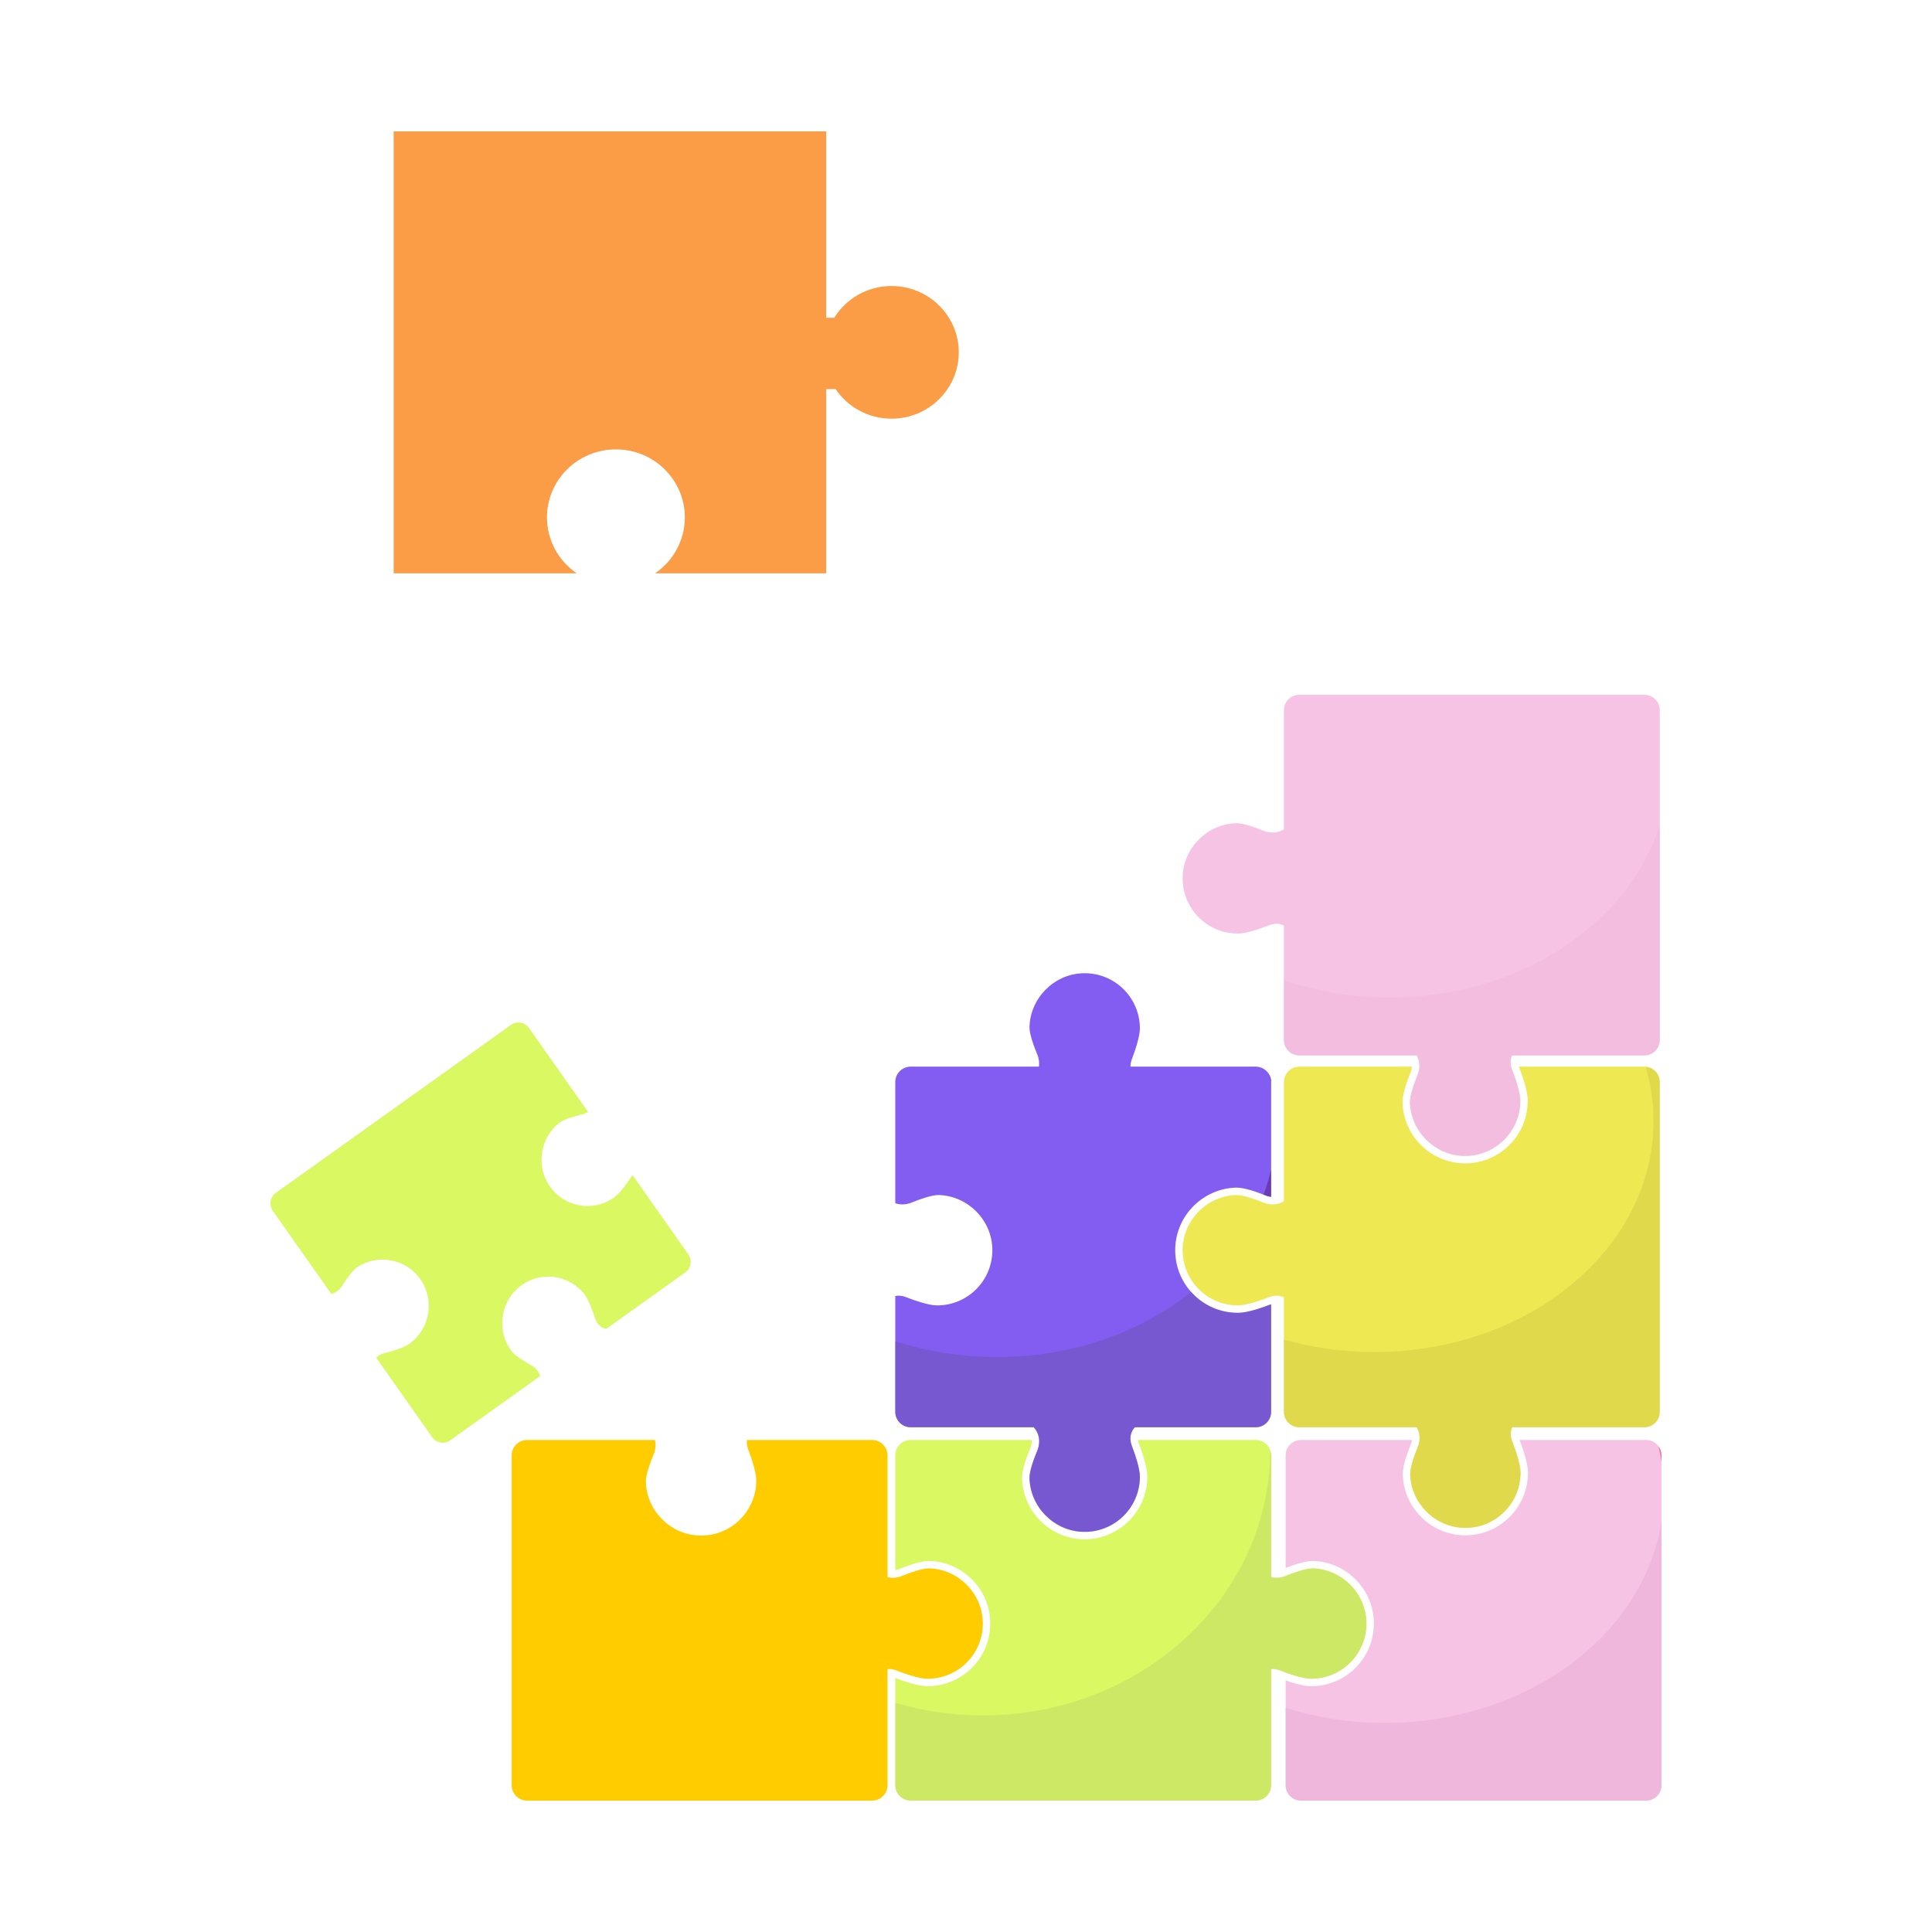
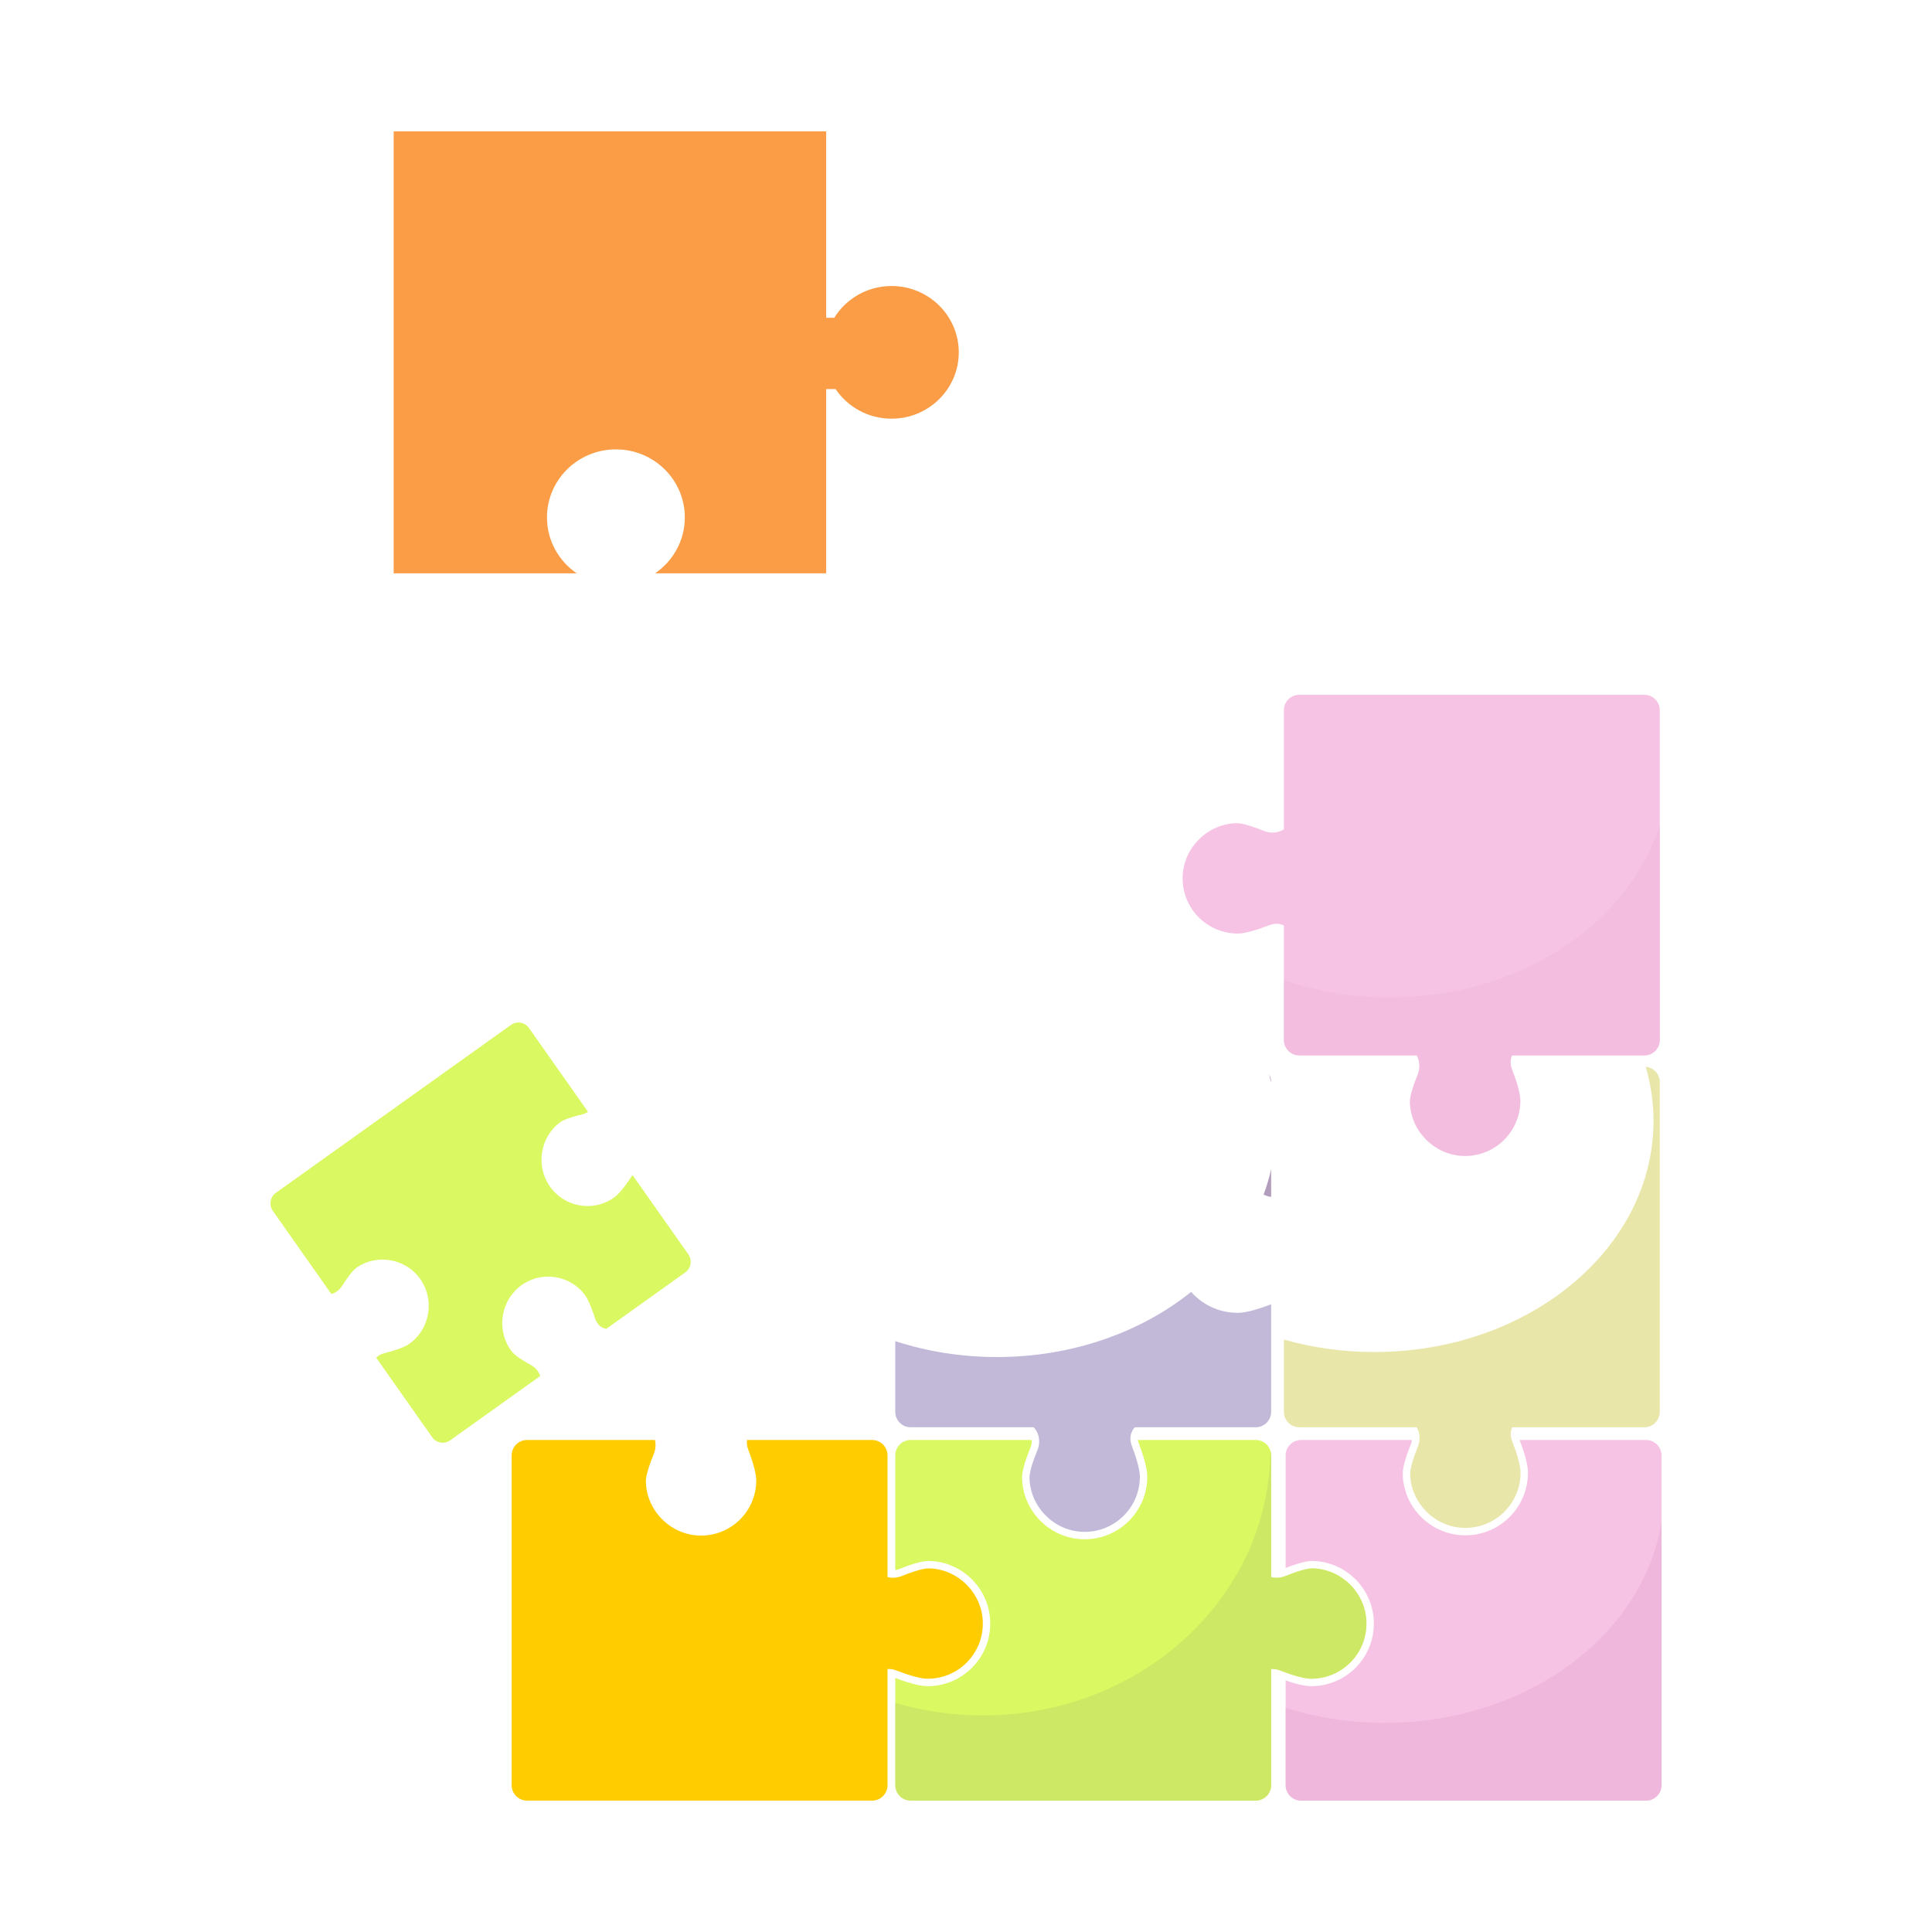
<svg xmlns="http://www.w3.org/2000/svg" width="250" height="250" viewBox="0 0 250 250" fill="none">
-   <path d="M212.779 138.023H196.543C196.545 138.028 196.547 138.036 196.549 138.041C197.064 139.369 197.679 141.2 197.686 142.386C197.699 144.559 196.863 146.605 195.331 148.147C193.798 149.689 191.757 150.537 189.583 150.537C189.476 150.537 189.368 150.535 189.26 150.53C185.029 150.366 181.614 146.919 181.486 142.684C181.46 141.849 181.815 140.523 182.542 138.743C182.64 138.505 182.689 138.261 182.702 138.023H168.133C167.031 138.023 166.137 138.917 166.137 140.019V155.425C166.042 155.487 165.946 155.544 165.849 155.591C165.113 155.947 164.25 155.924 163.493 155.616C162.565 155.239 160.862 154.607 159.942 154.636C156.239 154.755 153.174 157.801 153.036 161.503C152.884 165.599 156.177 168.952 160.231 168.92C161.35 168.911 163.316 168.198 164.232 167.84C164.702 167.657 165.219 167.594 165.707 167.721C165.866 167.763 166.007 167.821 166.138 167.887V182.694C166.138 183.796 167.031 184.689 168.134 184.689H183.319C183.359 184.757 183.396 184.825 183.429 184.893C183.785 185.63 183.762 186.492 183.455 187.25C183.078 188.177 182.446 189.88 182.476 190.8C182.595 194.503 185.64 197.568 189.342 197.705C193.439 197.856 196.791 194.564 196.759 190.509C196.75 189.39 196.036 187.425 195.679 186.509C195.495 186.04 195.432 185.522 195.559 185.035C195.591 184.91 195.634 184.796 195.682 184.689H212.779C213.882 184.689 214.775 183.796 214.775 182.694V140.019C214.775 138.916 213.881 138.023 212.779 138.023Z" fill="#EEE853" />
  <path opacity="0.45" d="M212.955 138.041C213.607 140.29 213.962 142.634 213.962 145.048C213.962 161.564 197.789 174.952 177.839 174.952C173.742 174.952 169.808 174.379 166.137 173.338V182.693C166.137 183.796 167.031 184.689 168.133 184.689H183.319C183.359 184.757 183.396 184.825 183.428 184.893C183.785 185.629 183.762 186.492 183.454 187.249C183.077 188.177 182.446 189.88 182.475 190.8C182.595 194.503 185.64 197.568 189.342 197.705C193.439 197.856 196.79 194.564 196.758 190.509C196.749 189.39 196.036 187.424 195.678 186.509C195.495 186.039 195.431 185.522 195.558 185.034C195.591 184.909 195.634 184.796 195.682 184.689H212.779C213.881 184.689 214.775 183.796 214.775 182.693V140.019C214.775 138.977 213.974 138.131 212.955 138.041Z" fill="#CFC944" />
  <path d="M212.779 89.905H168.133C167.03 89.905 166.137 90.799 166.137 91.901V107.307C166.042 107.369 165.945 107.426 165.848 107.473C165.112 107.829 164.25 107.806 163.492 107.498C162.564 107.121 160.862 106.489 159.941 106.519C156.239 106.637 153.173 109.683 153.036 113.385C152.884 117.481 156.176 120.834 160.231 120.802C161.35 120.793 163.316 120.08 164.232 119.722C164.701 119.539 165.219 119.476 165.706 119.603C165.866 119.645 166.006 119.703 166.137 119.769V134.576C166.137 135.678 167.031 136.572 168.133 136.572H183.314C183.348 136.631 183.38 136.689 183.409 136.749C183.764 137.486 183.739 138.348 183.43 139.105C183.051 140.032 182.416 141.734 182.444 142.654C182.557 146.357 185.596 149.428 189.298 149.572C193.394 149.732 196.753 146.446 196.728 142.391C196.721 141.272 196.012 139.305 195.656 138.388C195.474 137.918 195.411 137.401 195.539 136.914C195.572 136.79 195.614 136.677 195.662 136.572H212.779C213.882 136.572 214.775 135.678 214.775 134.576V91.901C214.775 90.799 213.881 89.905 212.779 89.905Z" fill="#F7C3E5" />
  <path opacity="0.47" d="M179.83 129.062C174.982 129.062 170.361 128.266 166.137 126.832V134.575C166.137 135.678 167.031 136.571 168.133 136.571H183.314C183.348 136.63 183.38 136.689 183.409 136.749C183.764 137.486 183.74 138.348 183.43 139.105C183.052 140.032 182.416 141.733 182.445 142.654C182.557 146.357 185.596 149.428 189.298 149.572C193.394 149.732 196.753 146.445 196.728 142.391C196.721 141.272 196.012 139.305 195.656 138.388C195.474 137.918 195.411 137.401 195.539 136.914C195.572 136.789 195.614 136.677 195.662 136.571H212.779C213.882 136.571 214.775 135.678 214.775 134.575V106.753C210.714 119.59 196.61 129.062 179.83 129.062Z" fill="#EFB7DB" />
  <path d="M213.002 186.333H196.636C197.138 187.641 197.706 189.364 197.716 190.501C197.733 192.677 196.898 194.728 195.366 196.272C193.833 197.818 191.79 198.669 189.612 198.669C189.511 198.669 189.408 198.667 189.305 198.663C185.074 198.506 181.652 195.066 181.516 190.831C181.489 189.995 181.842 188.668 182.565 186.888C182.639 186.705 182.684 186.518 182.708 186.333H168.356C167.254 186.333 166.36 187.226 166.36 188.328V202.893C167.894 202.294 169.068 201.986 169.844 201.986L169.938 201.987C174.173 202.124 177.614 205.545 177.771 209.776C177.853 212.001 177.051 214.107 175.51 215.706C173.968 217.307 171.896 218.188 169.675 218.188H169.61C168.725 218.181 167.484 217.835 166.36 217.446V231.003C166.36 232.105 167.254 232.999 168.356 232.999H213.003C214.105 232.999 214.999 232.105 214.999 231.003V188.328C214.997 187.227 214.104 186.333 213.002 186.333Z" fill="#F7C3E5" />
  <g opacity="0.49">
-     <path d="M215.001 189.189V188.329C215.001 187.884 214.85 187.478 214.604 187.145C214.767 187.818 214.894 188.501 215.001 189.189Z" fill="#EF2052" />
    <path d="M179.181 222.936C174.664 222.936 170.345 222.244 166.359 220.991V231.004C166.359 232.106 167.253 233 168.355 233H213.002C214.104 233 214.998 232.106 214.998 231.004V196.877C212.717 211.575 197.557 222.936 179.181 222.936Z" fill="#E6ABD1" />
  </g>
  <path d="M89.067 162.308L81.852 152.059C81.805 152.117 81.758 152.175 81.718 152.238C81.267 152.929 80.272 154.375 79.513 154.926C76.766 156.921 72.903 156.223 71.027 153.337C69.332 150.73 69.95 147.147 72.415 145.264C73.028 144.796 74.493 144.401 75.308 144.208C75.587 144.142 75.853 144.03 76.094 143.88L68.448 133.02C67.916 132.264 66.875 132.086 66.124 132.622L35.703 154.351C34.952 154.887 34.775 155.935 35.307 156.692L42.882 167.45C43.459 167.287 43.95 166.887 44.276 166.373C44.726 165.663 45.581 164.4 46.222 163.972C48.802 162.252 52.362 162.85 54.245 165.324C56.328 168.062 55.705 171.964 52.927 173.916C52.16 174.455 50.476 174.922 49.679 175.122C49.301 175.217 48.949 175.407 48.684 175.691L55.927 185.979C56.46 186.736 57.5 186.914 58.251 186.378L69.903 178.055C69.716 177.449 69.272 176.951 68.715 176.645C67.98 176.242 66.671 175.47 66.203 174.855C64.322 172.38 64.669 168.762 66.989 166.7C69.557 164.418 73.466 164.776 75.59 167.433C76.177 168.166 76.755 169.826 77.009 170.613C77.139 171.016 77.371 171.387 77.712 171.637C77.958 171.818 78.207 171.911 78.448 171.953L88.673 164.649C89.423 164.113 89.6 163.065 89.067 162.308Z" fill="#D9F862" />
  <path d="M120.268 202.946C119.347 202.917 117.645 203.549 116.717 203.926C116.12 204.168 115.459 204.231 114.845 204.073V188.329C114.845 187.227 113.951 186.333 112.849 186.333H96.66C96.605 186.741 96.665 187.161 96.813 187.55C97.163 188.468 97.861 190.44 97.861 191.559C97.861 195.614 94.483 198.88 90.387 198.695C86.686 198.528 83.665 195.439 83.576 191.736C83.554 190.815 84.199 189.118 84.583 188.193C84.829 187.602 84.898 186.945 84.749 186.333H68.203C67.101 186.333 66.207 187.227 66.207 188.329V231.004C66.207 232.106 67.101 233 68.203 233H112.849C113.952 233 114.845 232.106 114.845 231.004V215.975C115.228 215.942 115.617 216.01 115.978 216.151C116.893 216.508 118.86 217.221 119.979 217.23C124.033 217.262 127.326 213.909 127.174 209.812C127.036 206.111 123.971 203.065 120.268 202.946Z" fill="#FFCC00" />
  <path d="M169.907 202.946C168.987 202.917 167.284 203.549 166.357 203.926C165.76 204.168 165.099 204.231 164.485 204.073V188.329C164.485 187.227 163.591 186.333 162.489 186.333H147.246C147.267 186.483 147.307 186.62 147.349 186.729C147.856 188.059 148.459 189.893 148.459 191.079C148.459 195.547 144.825 199.182 140.357 199.182C140.234 199.182 140.108 199.179 139.984 199.173C135.754 198.983 132.36 195.515 132.257 191.279C132.237 190.443 132.6 189.119 133.338 187.345C133.478 187.007 133.522 186.66 133.492 186.333H117.843C116.741 186.333 115.847 187.226 115.847 188.328V203.175C116.019 203.149 116.191 203.104 116.356 203.037C118.073 202.34 119.367 201.986 120.204 201.986L120.298 201.988C124.533 202.124 127.974 205.545 128.131 209.776C128.213 212.002 127.411 214.108 125.87 215.707C124.328 217.307 122.256 218.188 120.036 218.188H119.971C118.845 218.18 117.149 217.625 115.848 217.127V231.003C115.848 232.105 116.741 232.999 117.844 232.999H162.49C163.592 232.999 164.486 232.105 164.486 231.003V215.974C164.868 215.941 165.257 216.009 165.618 216.15C166.534 216.507 168.5 217.22 169.619 217.229C173.674 217.261 176.966 213.908 176.814 209.811C176.675 206.111 173.61 203.065 169.907 202.946Z" fill="#D9F862" />
  <path opacity="0.45" d="M169.907 202.946C168.987 202.917 167.284 203.549 166.357 203.926C165.76 204.168 165.099 204.231 164.485 204.074V188.329C164.485 188.102 164.439 187.887 164.369 187.684C164.314 206.632 147.685 221.977 127.177 221.977C123.225 221.977 119.42 221.403 115.847 220.347V231.003C115.847 232.106 116.741 232.999 117.843 232.999H162.489C163.592 232.999 164.485 232.106 164.485 231.003V215.975C164.868 215.942 165.257 216.01 165.618 216.15C166.534 216.507 168.5 217.221 169.619 217.229C173.673 217.262 176.966 213.909 176.814 209.812C176.675 206.111 173.61 203.065 169.907 202.946Z" fill="#BED568" />
-   <path d="M160.237 169.879L160.172 169.879C157.952 169.879 155.88 168.997 154.338 167.397C152.797 165.799 151.994 163.692 152.077 161.467C152.235 157.236 155.675 153.814 159.91 153.678L160.004 153.677C161.047 153.677 162.673 154.248 163.853 154.728C164.058 154.811 164.272 154.854 164.485 154.874V140.019C164.485 138.917 163.591 138.023 162.489 138.023H146.282C146.281 137.705 146.338 137.387 146.453 137.087C146.803 136.168 147.501 134.196 147.501 133.077C147.501 129.023 144.123 125.757 140.027 125.941C136.327 126.108 133.306 129.197 133.216 132.9C133.193 133.821 133.839 135.519 134.223 136.443C134.432 136.945 134.511 137.494 134.441 138.022H117.843C116.74 138.022 115.847 138.916 115.847 140.018V155.695C116.523 155.936 117.277 155.888 117.95 155.615C118.877 155.238 120.58 154.606 121.5 154.636C125.203 154.755 128.268 157.8 128.406 161.502C128.558 165.599 125.265 168.951 121.211 168.919C120.092 168.911 118.126 168.197 117.21 167.84C116.776 167.67 116.302 167.61 115.847 167.702V182.693C115.847 183.795 116.741 184.689 117.843 184.689H133.759C133.957 184.899 134.107 185.126 134.217 185.356C134.568 186.095 134.537 186.957 134.223 187.713C133.839 188.638 133.193 190.335 133.216 191.256C133.306 194.959 136.327 198.048 140.027 198.215C144.123 198.399 147.501 195.133 147.501 191.079C147.501 189.96 146.803 187.988 146.453 187.07C146.274 186.599 146.214 186.081 146.345 185.594C146.449 185.208 146.633 184.915 146.852 184.688H162.489C163.592 184.688 164.485 183.794 164.485 182.692V168.769C163.167 169.28 161.397 169.87 160.237 169.879Z" fill="#835DF1" />
  <g opacity="0.4">
    <path d="M160.172 169.879C157.952 169.879 155.88 168.997 154.338 167.397C154.267 167.323 154.205 167.243 154.137 167.166C147.634 172.384 138.775 175.6 129.005 175.6C124.36 175.6 119.925 174.867 115.847 173.545V182.694C115.847 183.796 116.74 184.69 117.843 184.69H133.759C133.957 184.9 134.107 185.127 134.216 185.357C134.567 186.096 134.537 186.958 134.223 187.714C133.839 188.639 133.193 190.336 133.216 191.257C133.305 194.96 136.326 198.049 140.027 198.216C144.122 198.4 147.501 195.134 147.501 191.08C147.501 189.961 146.802 187.989 146.452 187.07C146.273 186.6 146.214 186.082 146.345 185.595C146.449 185.209 146.632 184.916 146.851 184.689H162.489C163.591 184.689 164.485 183.795 164.485 182.693V168.77C163.167 169.279 161.397 169.869 160.238 169.878L160.172 169.879Z" fill="#6651A1" />
    <path d="M164.486 140.088V140.018C164.486 139.662 164.385 139.332 164.221 139.042C164.316 139.389 164.406 139.737 164.486 140.088Z" fill="#420959" />
    <path d="M163.505 154.589C163.623 154.636 163.742 154.682 163.853 154.727C164.059 154.811 164.273 154.853 164.486 154.874V151.305C164.229 152.422 163.907 153.52 163.505 154.589Z" fill="#420959" />
  </g>
  <path d="M70.778 66.952C70.778 62.091 74.772 58.15 79.697 58.15C84.623 58.15 88.617 62.091 88.617 66.952C88.617 69.952 87.093 72.598 84.77 74.187H106.907V50.345H108.124C109.683 52.654 112.343 54.177 115.366 54.177C120.17 54.177 124.064 50.334 124.064 45.593C124.064 40.853 120.17 37.01 115.366 37.01C112.224 37.01 109.48 38.659 107.951 41.123H106.907V17H50.94V74.188H74.624C72.302 72.598 70.778 69.952 70.778 66.952Z" fill="#FB9C46" />
</svg>